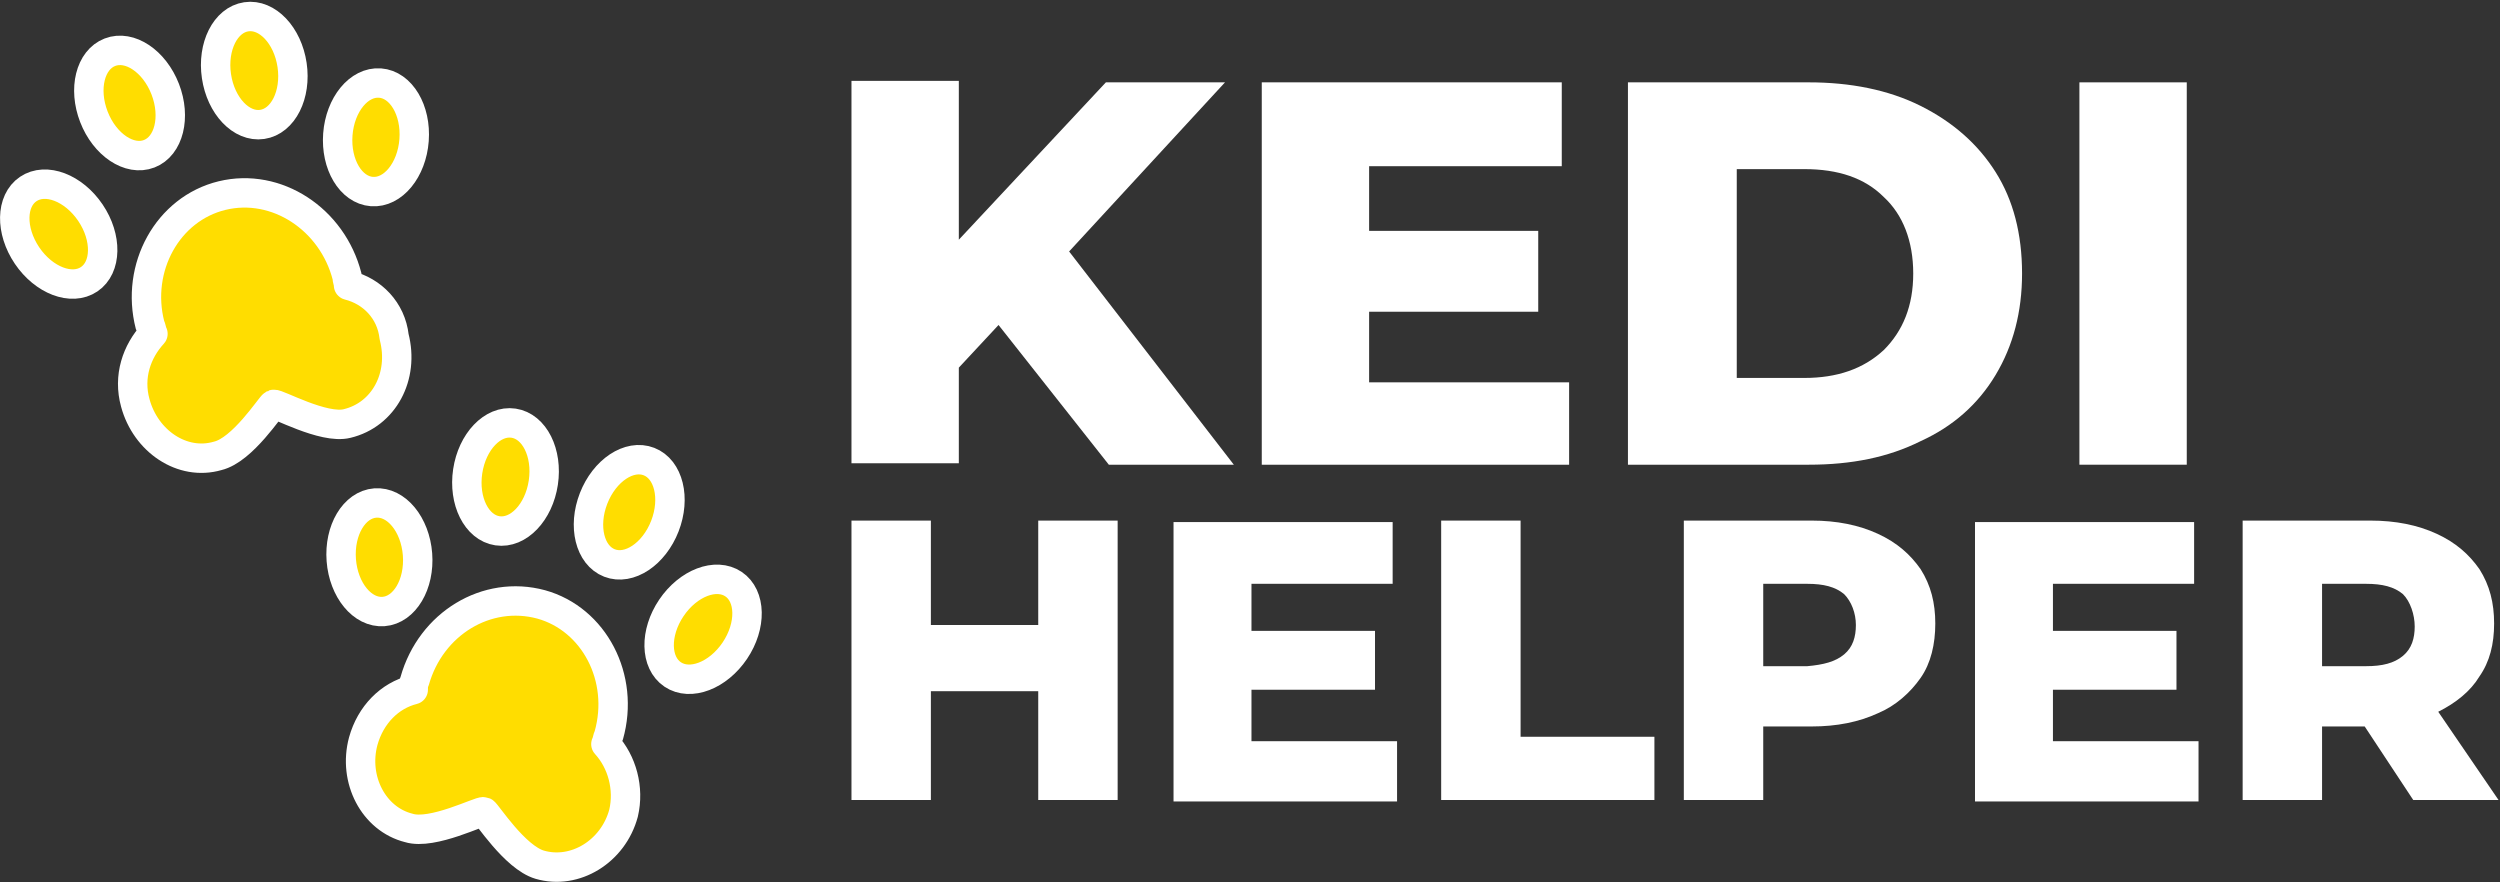
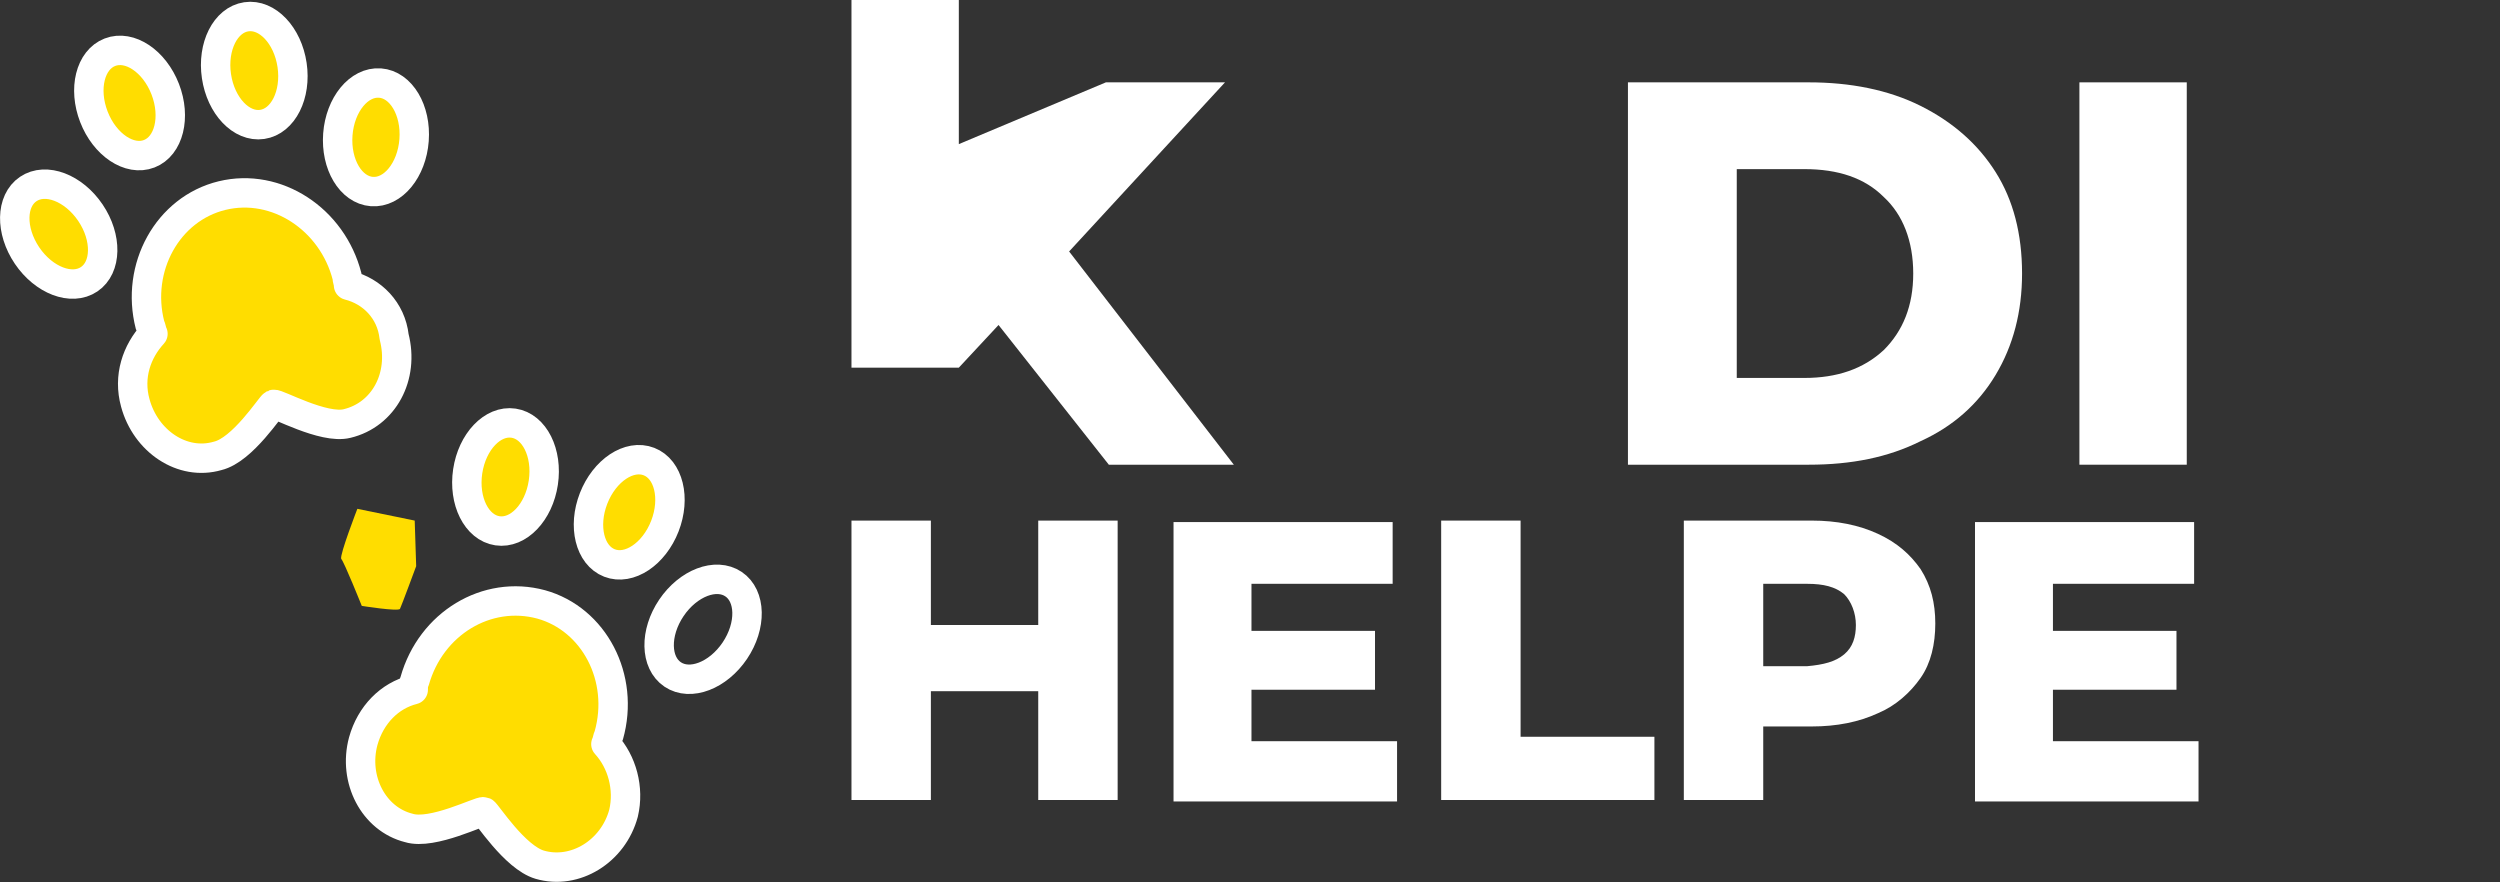
<svg xmlns="http://www.w3.org/2000/svg" version="1.1" id="emoji" x="0px" y="0px" viewBox="0 0 170 60" style="enable-background:new 0 0 170 60;" xml:space="preserve">
  <rect x="0" y="0" width="170" height="60" fill="#333333" stroke="none" />
  <style type="text/css">
	.st0{fill:#FFDD00;}
	.st1{fill:none;stroke:#FFFFFF;stroke-width:2;stroke-linecap:round;stroke-linejoin:round;stroke-miterlimit:111.111;}
	.st2{fill:none;stroke:#FFFFFF;stroke-width:2;stroke-linecap:round;stroke-linejoin:round;stroke-miterlimit:111.113;}
	.st3{fill:none;stroke:#FFFFFF;stroke-width:2;stroke-linecap:round;stroke-linejoin:round;stroke-miterlimit:111.109;}
	.st4{fill:none;stroke:#FFFFFF;stroke-width:2;stroke-linecap:round;stroke-linejoin:round;stroke-miterlimit:111.111;}
	.st5{fill:none;stroke:#FFFFFF;stroke-width:2;stroke-linecap:round;stroke-linejoin:round;stroke-miterlimit:111.11;}
	.st6{fill:none;stroke:#FFFFFF;stroke-width:2;stroke-linecap:round;stroke-linejoin:round;stroke-miterlimit:111.116;}
	.st7{fill:none;stroke:#FFFFFF;stroke-width:2;stroke-linecap:round;stroke-linejoin:round;stroke-miterlimit:111.113;}
	.st8{fill:none;stroke:#FFFFFF;stroke-width:2;stroke-linecap:round;stroke-linejoin:round;stroke-miterlimit:111.117;}
	.st9{fill:none;stroke:#FFFFFF;stroke-width:2;stroke-linecap:round;stroke-linejoin:round;stroke-miterlimit:111.112;}
	.st10{fill:#FFFFFF;}
</style>
  <g id="SVGRepo_bgCarrier">
</g>
  <g id="SVGRepo_tracerCarrier">
</g>
  <g id="color">
    <path class="st0" d="M1.2,13.1c0,0-0.4,2.7-0.2,3.1C1.3,16.6,3.3,19,3.7,19s2.5,0.2,2.5,0.2l1.4-2.8l-1.6-2.8l-3-1.2L1.2,13.1z" />
    <polygon class="st0" points="6.1,5.2 5.9,7.9 8,10.2 10.2,10.2 11.3,8.6 10.8,5.7 8.6,3.2  " />
    <path class="st0" d="M16.2,2l-1.9,2.5l1.1,2.1l1.1,1.3L18.9,8l0.7-2.1l-0.2-2.7c0,0-0.7-1.1-1.1-1.1C18,2,16.2,2,16.2,2z" />
    <path class="st0" d="M24.2,5.5l-1,3c0,0,0.2,3.2,0.4,3.4c0.2,0.2,2.6,1.2,2.6,1.2l1.6-2.3l0.3-3.5l-1.7-1.8L24.2,5.5z" />
    <path class="st0" d="M11.7,15.2c-0.1,0.2-1.6,3.5-1.6,3.5l0.3,3.5l-1.1,3.3l0.7,3.3l2.8,2l3.5-0.5l2.1-2.5l5.1,1.4   c0,0,3.4-2,3.4-2.2c-0.1-0.2,0.6-4.2,0.6-4.2s-2.8-3.5-3.5-3.4c0,0-1.1-4.4-4.2-5.3c-3.1-0.9-5.9-0.5-5.9-0.5L11.7,15.2z" />
    <path class="st0" d="M24.3,34.6c0,0-1.2,3.1-1.1,3.4c0.2,0.2,1.4,3.2,1.4,3.2s2.5,0.4,2.6,0.2c0.1-0.2,1.1-2.9,1.1-2.9l-0.1-3.1   L24.3,34.6z" />
    <polygon class="st0" points="33.5,29.2 31.8,32.3 33,35.8 36.6,34.3 37.1,31.8 36.2,29.4  " />
    <path class="st0" d="M42.4,31.4c-0.1,0.2-2.4,3.4-2.4,3.4l0.9,3.1l2.8-0.1l2-3l-0.6-2.9L42.4,31.4z" />
-     <path class="st0" d="M47.7,39.3l-2.5,3L44.8,45l1.4,1l3.7-1c0,0,1-2.1,1-2.4s-0.4-2.8-0.4-2.8L47.7,39.3z" />
    <path class="st0" d="M30.4,42.6c-0.2,1-2.1,4.4-2.1,4.4s-2.9,1.9-3,2.2c-0.2,0.3-0.7,3.5-0.7,3.5l1.5,2.8l2.4,1.2l4.7-1.4l3.2,3.4   c0,0,3.2,0.5,4.5-0.9c1.3-1.4,1.9-4.2,1.9-4.2l-1.5-2.9l0.6-3.9c0,0-1.1-5.2-3.7-5.7C35.4,40.6,30.6,41.4,30.4,42.6z" />
  </g>
  <g id="hair">
</g>
  <g id="skin">
</g>
  <g id="skin-shadow">
</g>
  <g id="line">
    <path class="st1" d="M23.7,19.4c0-0.2-0.1-0.4-0.1-0.6c-1-3.9-4.8-6.4-8.5-5.5s-5.9,4.9-4.9,8.8c0.1,0.2,0.1,0.4,0.2,0.6   c-1.1,1.2-1.7,2.9-1.2,4.7c0.7,2.6,3.2,4.3,5.6,3.6c1.7-0.4,3.6-3.4,3.8-3.5c0.2-0.1,3.4,1.7,5,1.3c2.5-0.6,3.9-3.2,3.2-5.9   C26.6,21.1,25.3,19.8,23.7,19.4z" />
    <ellipse transform="matrix(0.933 -0.361 0.361 0.933 -1.927 3.649)" class="st2" cx="8.8" cy="7" rx="2.6" ry="3.7" />
    <ellipse transform="matrix(0.829 -0.56 0.56 0.829 -8.227 4.979)" class="st3" cx="4" cy="15.9" rx="2.6" ry="3.7" />
    <ellipse transform="matrix(7.479989e-02 -0.997 0.997 7.479989e-02 14.378 34.164)" class="st4" cx="25.6" cy="9.3" rx="3.7" ry="2.6" />
    <ellipse transform="matrix(0.989 -0.146 0.146 0.989 -0.52 2.579)" class="st5" cx="17.3" cy="4.8" rx="2.6" ry="3.7" />
    <path class="st1" d="M41.2,50.6c0.1-0.2,0.1-0.4,0.2-0.6c1.1-3.9-1-7.9-4.6-8.9c-3.7-1-7.5,1.3-8.6,5.2c-0.1,0.2-0.1,0.4-0.1,0.6   c-1.6,0.4-2.9,1.7-3.4,3.5c-0.7,2.6,0.7,5.3,3.1,5.9c1.6,0.5,4.9-1.2,5.1-1.1c0.2,0.1,2.1,3.1,3.8,3.6c2.4,0.7,5-0.9,5.7-3.5   C42.8,53.6,42.3,51.8,41.2,50.6z" />
    <ellipse transform="matrix(0.148 -0.989 0.989 0.148 -2.859 61.646)" class="st6" cx="34.4" cy="32.5" rx="3.7" ry="2.6" />
-     <ellipse transform="matrix(0.997 -7.629886e-02 7.629886e-02 0.997 -2.815 2.076)" class="st7" cx="25.8" cy="37.9" rx="2.6" ry="3.7" />
    <ellipse transform="matrix(0.559 -0.83 0.83 0.559 -14.434 58.541)" class="st8" cx="47.8" cy="42.8" rx="3.7" ry="2.6" />
    <ellipse transform="matrix(0.363 -0.932 0.932 0.363 -5.183 62.092)" class="st9" cx="42.8" cy="34.8" rx="3.7" ry="2.6" />
  </g>
-   <path class="st10" d="M67.9,22.1l-2.7,2.9v6.5h-7.3v-26h7.3v10.8L75.2,5.6h8.1L72.7,17.1l11.2,14.5h-8.5L67.9,22.1z" />
-   <path class="st10" d="M106.7,25.9v5.7H85.8v-26h20.4v5.7H93.1v4.4h11.5v5.5H93.1v4.8H106.7z" />
+   <path class="st10" d="M67.9,22.1l-2.7,2.9h-7.3v-26h7.3v10.8L75.2,5.6h8.1L72.7,17.1l11.2,14.5h-8.5L67.9,22.1z" />
  <path class="st10" d="M110.7,5.6H123c2.8,0,5.4,0.5,7.6,1.6c2.2,1.1,3.9,2.6,5.1,4.5s1.8,4.2,1.8,6.9c0,2.6-0.6,4.9-1.8,6.9  s-2.9,3.5-5.1,4.5c-2.2,1.1-4.7,1.6-7.6,1.6h-12.3V5.6z M122.7,25.7c2.2,0,4-0.6,5.4-1.9c1.3-1.3,2-3,2-5.2c0-2.2-0.7-4-2-5.2  c-1.3-1.3-3.1-1.9-5.4-1.9h-4.6v14.2H122.7z" />
  <path class="st10" d="M141.4,5.6h7.3v26h-7.3V5.6z" />
  <path class="st10" d="M76,35.4v19h-5.4V47h-7.3v7.4h-5.4v-19h5.4v7.1h7.3v-7.1H76z" />
  <path class="st10" d="M95,50.3v4.2H79.8v-19h14.9v4.2h-9.6v3.2h8.4v4h-8.4v3.5H95z" />
  <path class="st10" d="M98,35.4h5.4v14.7h9.1v4.3H98V35.4z" />
  <path class="st10" d="M127.7,36.3c1.3,0.6,2.2,1.4,2.9,2.4c0.7,1.1,1,2.3,1,3.7s-0.3,2.7-1,3.7c-0.7,1-1.7,1.9-2.9,2.4  c-1.3,0.6-2.8,0.9-4.5,0.9h-3.3v5h-5.4v-19h8.7C124.9,35.4,126.4,35.7,127.7,36.3z M125.4,44.5c0.6-0.5,0.8-1.2,0.8-2  s-0.3-1.6-0.8-2.1c-0.6-0.5-1.4-0.7-2.5-0.7h-3v5.6h3C124,45.2,124.8,45,125.4,44.5z" />
  <path class="st10" d="M149.5,50.3v4.2h-15.2v-19h14.9v4.2h-9.6v3.2h8.4v4h-8.4v3.5H149.5z" />
-   <path class="st10" d="M160.8,49.4h-2.9v5h-5.4v-19h8.7c1.7,0,3.2,0.3,4.5,0.9c1.3,0.6,2.2,1.4,2.9,2.4c0.7,1.1,1,2.3,1,3.7  c0,1.4-0.3,2.6-1,3.6c-0.6,1-1.6,1.8-2.8,2.4l4.1,6h-5.8L160.8,49.4z M163.4,40.4c-0.6-0.5-1.4-0.7-2.5-0.7h-3v5.6h3  c1.1,0,1.9-0.2,2.5-0.7c0.6-0.5,0.8-1.2,0.8-2S163.9,40.9,163.4,40.4z" />
</svg>